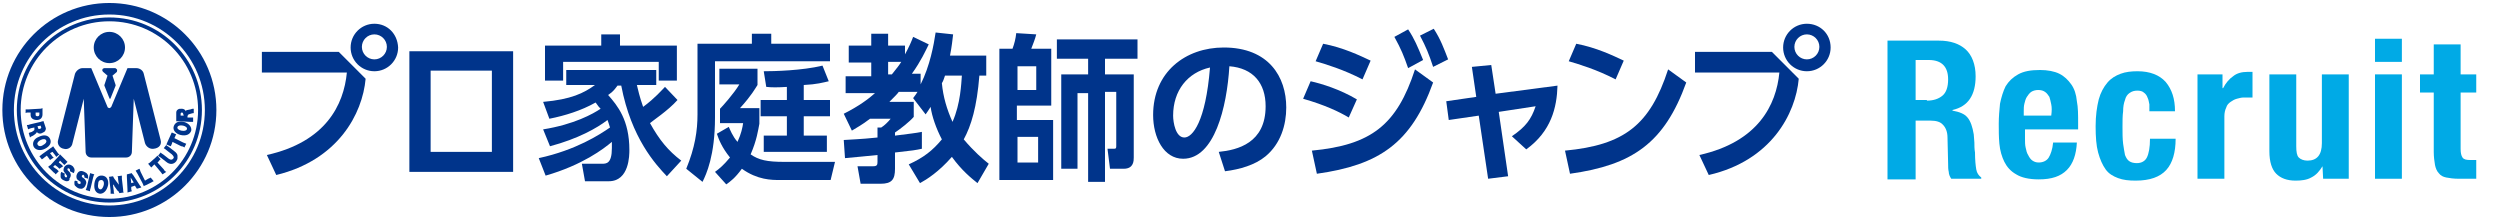
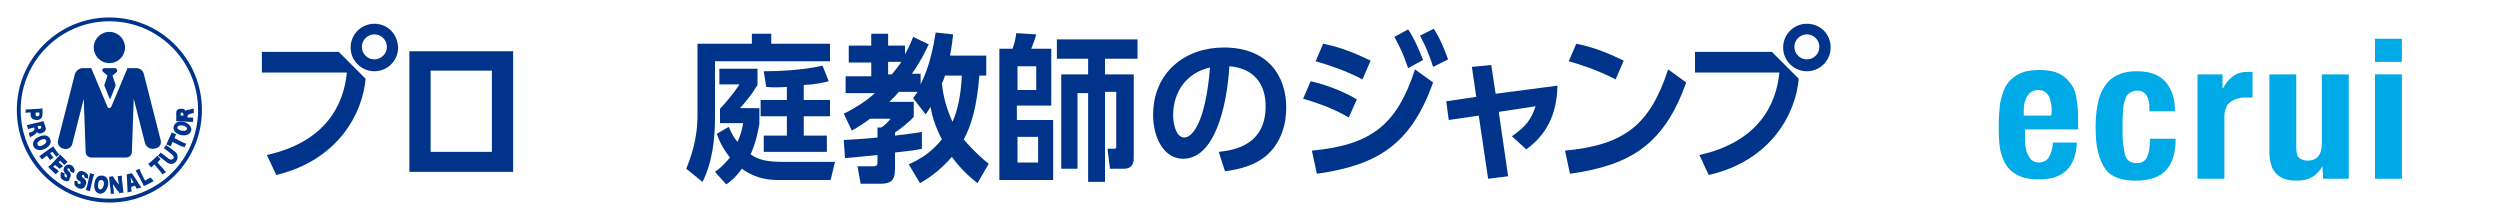
<svg xmlns="http://www.w3.org/2000/svg" version="1.1" id="レイヤー_1" x="0px" y="0px" viewBox="0 0 400 35.2" style="enable-background:new 0 0 400 35.2;" xml:space="preserve">
  <style type="text/css">
	.st0{fill:none;}
	.st1{fill:#00348B;}
	.st2{fill:none;stroke:#00348B;stroke-width:1.844;stroke-miterlimit:10;}
	.st3{fill:none;stroke:#00348B;stroke-width:0.615;stroke-miterlimit:10;}
	.st4{fill:#00AAE6;}
</style>
  <rect class="st0" width="400" height="35.2" />
  <g>
    <g>
      <g>
        <path class="st1" d="M215.8,18.8c-1.5-0.9-3.8-2-7.3-3l1.2-2.8c1.8,0.4,4.7,1.3,7.4,2.9L215.8,18.8z M209.9,24.1     c9.5-0.9,13.6-4.1,16.5-13l2.9,2.1c-3.5,9.7-8.6,13.2-18.6,14.6L209.9,24.1z M218,12.7c-3.1-1.6-5.8-2.4-7.5-2.9l1.2-2.8     c3.2,0.6,5.9,1.9,7.6,2.7L218,12.7z M225.3,4.7c1,1.5,1.5,2.7,2.4,4.9l-2.4,1.3c-0.7-2-1.1-3-2.2-5L225.3,4.7z M229.4,4.6     c1.1,1.7,1.6,3.1,2.3,4.9l-2.4,1.2c-0.7-2.1-1.1-3.1-2.1-5L229.4,4.6z" />
        <path class="st1" d="M250.4,24.1c9.5-0.9,13.6-4.1,16.5-13l2.9,2.1c-3.5,9.7-8.6,13.2-18.6,14.6L250.4,24.1z M258.5,12.7     c-3.1-1.6-5.8-2.4-7.5-2.9l1.2-2.8c3.2,0.6,5.9,1.9,7.6,2.7L258.5,12.7z" />
        <path class="st1" d="M241.3,28.2l-3.2,0.4l-1.5-10.1l-4.8,0.7l-0.4-3l4.8-0.7l-0.7-4.8l3.1-0.3l0.7,4.6l9.9-1.3     c-0.1,3.5-1,7.3-5,10.2l-2.3-2.1c2.2-1.5,3.1-2.7,3.8-4.8l-5.9,0.9L241.3,28.2z" />
        <g>
          <path class="st1" d="M289.1,3.8c-2.1,0-3.8,1.7-3.8,3.8c0,2.1,1.7,3.8,3.8,3.8c2.1,0,3.8-1.7,3.8-3.8      C292.9,5.4,291.2,3.8,289.1,3.8z M289.1,9.5c-1.1,0-2-0.9-2-2s0.9-2,2-2s2,0.9,2,2S290.2,9.5,289.1,9.5z" />
          <path class="st1" d="M283.5,8.3l4.3,4.3c-0.5,5.6-4.4,13.1-14.4,15.4l-1.5-3.2c9.4-2.1,12.3-8,12.8-13.2h-13.5V8.3H283.5z" />
        </g>
      </g>
-       <path class="st1" d="M108.4,16c-1.5,1.7-4.1,3.4-4.4,3.7c1.5,2.7,2.9,4.4,5,6l-2.3,2.5c-1.8-1.9-5.7-6.1-7.3-14.5h-0.6    c-0.4,0.5-0.6,0.9-1.5,1.5c1.5,1.7,3.4,4,3.4,8.8c0,0.8,0,5-3.3,5h-3.8l-0.5-2.8h3.2c0.7,0,1.6,0,1.6-2.5c0-0.3,0-0.7,0-1    c-1.3,1.1-4.7,3.7-10.6,5.4l-1.1-2.8c6-1.3,9.8-3.8,11.4-4.9c-0.2-0.7-0.3-0.9-0.4-1.2c-1.7,1.3-4.7,3-9.2,4.2l-1.1-2.7    c5-0.8,8-2.5,9.2-3.3c-0.2-0.2-0.4-0.4-0.8-1c-2.3,1.3-4.9,2.1-7.4,2.6l-1-2.7c4.5-0.4,6.5-1.4,8.3-2.7h-4.6v-2.4H105v2.4h-3.1    c0.2,0.8,0.4,1.8,1,3.5c1.9-1.4,3-2.7,3.5-3.2L108.4,16z M96.2,7.3V5.5h3v1.8h9.1v5.6h-2.9v-3H90.1v3h-2.9V7.3H96.2z" />
      <path class="st1" d="M111.6,7h8.7V5.4h3.1V7h9.4v2.8h-18.4v9c0,6.1-1.4,9.1-2,10.3l-2.6-2.1c1.4-3.4,1.8-6.1,1.8-8.7V7z     M116.6,20.3c0.2,0.4,0.6,1.5,1.4,2.4c0.6-1.3,0.8-2.3,0.9-3h-3.7v-2.3c0.4-0.4,2.2-2.4,3.1-3.9h-3.2V11h6.1v2.6    c-0.4,0.6-0.9,1.6-2.8,3.7h3.1v2.5c-0.2,1-0.4,2.6-1.4,4.9c1.3,0.9,2.6,1.2,5.4,1.2h8.1l-0.7,2.9h-8.2c-1.2,0-3.5,0-6-1.8    c-1.1,1.5-1.8,2-2.5,2.5l-1.8-2c0.7-0.5,1.4-1.1,2.4-2.3c-1.3-1.6-1.8-2.9-2.1-3.8L116.6,20.3z M126,13.9c-1.7,0.1-2.5,0.1-3.4,0    l-0.4-2.5c1.6,0,6.1-0.1,9.4-0.9l1,2.5c-0.9,0.2-1.9,0.5-4,0.6V16h4.2v2.6h-4.2v3.1h3.7v2.6h-10.1v-2.6h3.7v-3.1h-4.2V16h4.2V13.9    z" />
      <path class="st1" d="M145.4,26.3c2.4-1.1,3.8-2.2,5.3-4c-0.9-1.7-1.6-3.7-1.8-5.2c-0.4,0.6-0.5,0.8-0.8,1.2l-2-2.6    c0.4-0.5,0.5-0.7,0.7-1h-3c-0.2,0.3-0.6,0.7-1.5,1.6h3.9v2.4c-0.7,0.8-2.1,1.9-3,2.5v0.5c2.3-0.3,3.3-0.4,4.3-0.6v2.7    c-0.9,0.2-1.5,0.3-4.3,0.6v2.6c0,1.7-0.5,2.4-2.3,2.4h-3.2l-0.5-2.8h2.5c0.6,0,0.7-0.2,0.7-0.7v-1.1c-0.7,0.1-4.3,0.4-5.2,0.5    l-0.2-2.9c1.3-0.1,2.5-0.1,5.4-0.4v-1.6h0.6c0.5-0.3,1.2-1,1.5-1.4h-3.3c-1.3,1-2.1,1.4-2.9,1.9l-1.3-2.7c2.4-1.2,4-2.4,5-3.3    h-4.7v-2.7h4.1V10h-3.6V7.3h3.6V5.4h2.7v1.9h2.7v1.4c0.7-1.3,1-2,1.3-2.8l2.5,1.2c-0.5,1-1.2,2.6-2.7,4.7h1.4v1.7    c1.5-3,2.1-6.3,2.4-8.3l2.8,0.3c-0.1,0.8-0.2,1.9-0.5,3.4h5.8v3.2h-1.1c-0.4,5-1.3,8-2.5,10.2c1.6,1.9,3.1,3.2,4,3.9l-1.8,3.1    c-1-0.8-2.5-2-4.1-4.2c-2.1,2.4-4,3.6-5.1,4.2L145.4,26.3z M142.1,9.9v2h0.6c0.8-1,1.2-1.5,1.5-2H142.1z M151.2,12.1    c-0.2,0.6-0.3,0.9-0.5,1.2c0.2,2.2,0.8,4.2,1.7,6.2c1.3-2.9,1.4-6.2,1.5-7.4H151.2z" />
      <path class="st1" d="M162,7.8c0.3-0.8,0.5-1.6,0.6-2.5l3.2,0.2c-0.2,0.8-0.5,1.5-0.8,2.3h3.2v9.1h-5.5v2.3h5.8v9.6h-8.6v-21H162z     M165.8,10.6h-3v3.8h3V10.6z M166.1,21.9h-3.3V26h3.3V21.9z M176.8,11.9h4.6v13.3c0,0.5,0,1.8-1.6,1.8h-2.2l-0.4-3.2h1.1    c0.3,0,0.3-0.2,0.3-0.5v-8.6h-1.8v14.4h-2.7V14.9h-1.7V27h-2.6V11.9h4.3V9.4h-5V6.3h12.9v3.1h-5.2V11.9z" />
      <path class="st1" d="M195,24.3c3-0.3,7.5-1.4,7.5-7.3c0-3.7-2-6.1-5.8-6.4c-0.4,6.6-2.4,14.8-7.4,14.8c-3.1,0-4.8-3.4-4.8-7    c0-6.9,5.2-10.8,11.3-10.8c7.2,0,10,4.7,10,9.6c0,2.8-0.9,5.8-3.3,7.8c-1.7,1.4-4.1,2.1-6.5,2.4L195,24.3z M187.7,18.5    c0,1.1,0.4,3.5,1.8,3.5c1.3,0,3.4-2.5,4.1-11.2C190,11.6,187.7,14.5,187.7,18.5z" />
      <g>
        <path class="st1" d="M59.9,3.8c-2.1,0-3.8,1.7-3.8,3.8c0,2.1,1.7,3.8,3.8,3.8c2.1,0,3.8-1.7,3.8-3.8C63.6,5.4,62,3.8,59.9,3.8z      M59.9,9.5c-1.1,0-2-0.9-2-2s0.9-2,2-2c1.1,0,2,0.9,2,2S61,9.5,59.9,9.5z" />
        <path class="st1" d="M54.2,8.3l4.3,4.3C58,18.2,54.1,25.6,44.2,28l-1.5-3.2c9.4-2.1,12.3-8,12.8-13.2H41.9V8.3H54.2z" />
      </g>
      <path class="st1" d="M65.5,8.2v19.3h16.6V8.2H65.5z M78.7,24.3h-9.8v-13h9.8V24.3z" />
    </g>
    <g>
-       <circle class="st2" cx="17.5" cy="17.6" r="16.2" />
      <circle class="st3" cx="17.5" cy="17.6" r="14.5" />
      <g>
        <g>
          <path class="st1" d="M4.1,17.5c0.2,0,0.3,0,0.5,0l1.7-0.1c0.2,0,0.3,0,0.5-0.1c0,0.1,0,0.2,0,0.4l0,0.6c0,0.5-0.3,0.9-0.9,0.9      c-0.6,0-1-0.3-1-0.8l0-0.4l-0.3,0c-0.2,0-0.4,0-0.5,0.1L4.1,17.5z M5.7,18.4c0,0.1,0.1,0.2,0.3,0.2c0.2,0,0.3-0.1,0.3-0.3l0-0.3      l-0.6,0L5.7,18.4z" />
          <path class="st1" d="M7.3,20.4c0.1,0.2,0,0.4-0.1,0.6c-0.1,0.1-0.3,0.2-0.5,0.3c-0.2,0.1-0.4,0.1-0.6,0c-0.1,0-0.1-0.1-0.2-0.2      c0,0.1-0.1,0.2-0.2,0.3c0,0,0,0-0.4,0.3C5.1,21.8,5,21.8,4.8,22l-0.2-0.7c0.1-0.1,0.2-0.1,0.5-0.2c0.3-0.2,0.3-0.2,0.4-0.3      c0-0.1,0-0.1,0-0.2l0-0.2L5,20.5c-0.2,0.1-0.4,0.1-0.5,0.2L4.3,20c0.2,0,0.3,0,0.5-0.1l1.7-0.4c0.2-0.1,0.3-0.1,0.5-0.1      c0,0.1,0,0.2,0.1,0.4L7.3,20.4z M6.1,20.5c0,0.1,0.1,0.2,0.3,0.1c0.1,0,0.2-0.1,0.2-0.2l-0.1-0.3l-0.5,0.1L6.1,20.5z" />
          <path class="st1" d="M6.2,21.9C7,21.5,7.7,21.6,8,22.2c0.3,0.6,0,1.2-0.8,1.6c-0.8,0.4-1.5,0.2-1.8-0.3      C5.1,22.9,5.4,22.2,6.2,21.9z M6.9,23.2c0.4-0.2,0.6-0.5,0.5-0.7c-0.1-0.3-0.5-0.3-0.9-0.1c-0.4,0.2-0.6,0.5-0.5,0.7      C6.1,23.4,6.5,23.5,6.9,23.2z" />
          <path class="st1" d="M7.1,25.2c-0.2,0.2-0.3,0.2-0.4,0.3L6.3,25c0.1-0.1,0.2-0.1,0.4-0.3l1.4-1c0.2-0.1,0.3-0.2,0.4-0.3      c0.1,0.1,0.1,0.2,0.2,0.3l0.5,0.7c0.1,0.2,0.2,0.2,0.3,0.3L9,25.1c-0.1-0.1-0.1-0.2-0.2-0.3l-0.4-0.5L8,24.5l0.3,0.4      c0.1,0.2,0.2,0.2,0.3,0.3L8,25.6c-0.1-0.1-0.1-0.2-0.2-0.3l-0.3-0.4L7.1,25.2z" />
          <path class="st1" d="M9.1,27.1c0.1,0.1,0.2,0.2,0.3,0.3l-0.5,0.5c-0.1-0.1-0.1-0.2-0.3-0.3L8,27c-0.2-0.2-0.2-0.2-0.3-0.3      c0.1-0.1,0.2-0.2,0.4-0.3l1.2-1.3c0.2-0.2,0.2-0.3,0.3-0.4c0.1,0.1,0.1,0.1,0.3,0.3l0.6,0.6c0.1,0.1,0.2,0.2,0.3,0.3l-0.5,0.5      c-0.1-0.1-0.2-0.2-0.3-0.3l-0.4-0.4l-0.2,0.3l0.4,0.3c0.1,0.1,0.2,0.2,0.3,0.3L9.5,27c-0.1-0.1-0.2-0.2-0.3-0.3l-0.4-0.3      l-0.3,0.3L9.1,27.1z" />
          <path class="st1" d="M10.4,27.8c0,0.1-0.1,0.1-0.1,0.2c0,0.1,0.1,0.2,0.1,0.3c0.1,0.1,0.3,0.1,0.3,0c0-0.1,0.1-0.1,0-0.2      c0,0-0.1-0.1-0.2-0.3c-0.2-0.2-0.2-0.3-0.3-0.4c-0.1-0.2,0-0.5,0.1-0.7c0.3-0.4,0.8-0.5,1.2-0.2c0.2,0.1,0.3,0.3,0.4,0.5      c0,0.1,0.1,0.3,0,0.4c0,0.1,0,0.1-0.1,0.3l-0.6-0.3c0-0.1,0-0.1,0-0.2c0-0.1,0-0.1-0.1-0.2c-0.1-0.1-0.2-0.1-0.3,0      c0,0.1,0,0.1,0,0.2c0,0,0.1,0.1,0.3,0.3c0.3,0.3,0.3,0.7,0,1.1C11.2,28.8,11,29,10.7,29c-0.2,0-0.4-0.1-0.6-0.2      c-0.2-0.1-0.4-0.3-0.4-0.5c0-0.1,0-0.3,0-0.5c0-0.1,0.1-0.2,0.1-0.3L10.4,27.8z" />
          <path class="st1" d="M12.4,29c0,0.1,0,0.1,0,0.2c0,0.1,0.1,0.2,0.2,0.2c0.2,0.1,0.3,0,0.3-0.1c0-0.1,0-0.2,0-0.2      c0,0-0.1-0.1-0.3-0.2c-0.2-0.2-0.3-0.2-0.3-0.3c-0.1-0.2-0.1-0.5,0-0.7c0.2-0.5,0.6-0.7,1.2-0.4c0.2,0.1,0.4,0.2,0.5,0.4      c0.1,0.1,0.1,0.3,0.1,0.4c0,0.1,0,0.1,0,0.3l-0.6-0.2c0-0.1,0-0.1,0-0.2c0-0.1-0.1-0.1-0.1-0.2c-0.1-0.1-0.2,0-0.3,0.1      c0,0.1,0,0.1,0,0.2c0,0,0.1,0.1,0.4,0.3c0.3,0.3,0.4,0.6,0.2,1c-0.1,0.3-0.3,0.5-0.6,0.6c-0.2,0-0.4,0-0.6-0.1      c-0.2-0.1-0.4-0.3-0.5-0.4c-0.1-0.1-0.1-0.3-0.1-0.5c0-0.1,0-0.2,0.1-0.3L12.4,29z" />
          <path class="st1" d="M15.1,27.9c-0.1,0.1-0.1,0.2-0.2,0.5l-0.4,1.7c-0.1,0.2-0.1,0.4-0.1,0.5l-0.7-0.2c0.1-0.1,0.1-0.3,0.2-0.5      l0.4-1.7c0.1-0.3,0.1-0.4,0.1-0.5L15.1,27.9z" />
          <path class="st1" d="M15.1,29.4c0.1-0.9,0.6-1.4,1.3-1.3c0.7,0.1,1,0.7,0.9,1.5C17.1,30.5,16.6,31,16,31      C15.3,30.9,15,30.3,15.1,29.4z M16.6,29.6c0.1-0.5-0.1-0.8-0.4-0.8c-0.3,0-0.5,0.2-0.5,0.7c-0.1,0.5,0.1,0.8,0.4,0.8      C16.3,30.3,16.5,30,16.6,29.6z" />
          <path class="st1" d="M18.9,29.4c0.1,0.1,0.1,0.2,0.1,0.3c0-0.1,0-0.2,0-0.3l-0.1-0.7c0-0.2,0-0.4-0.1-0.5l0.7-0.1      c0,0.2,0,0.3,0,0.5l0.2,1.7c0,0.2,0,0.4,0.1,0.5l-0.7,0.1c-0.1-0.2-0.1-0.3-0.3-0.4l-0.5-0.7c0-0.1-0.1-0.2-0.2-0.3      c0,0.1,0,0.2,0,0.3l0.1,0.7c0,0.2,0,0.4,0.1,0.5L17.7,31c0-0.1,0-0.3,0-0.5l-0.2-1.7c0-0.2,0-0.4-0.1-0.5l0.7-0.1      c0,0.1,0.1,0.2,0.2,0.4L18.9,29.4z" />
          <path class="st1" d="M21,30.2c0,0.1,0,0.2,0.1,0.4l-0.7,0.2c0-0.1,0-0.2,0-0.4l-0.1-2.1c0-0.2,0-0.3,0-0.4l0.8-0.2      c0,0.1,0.1,0.2,0.2,0.3l1.1,1.7c0.2,0.2,0.2,0.3,0.2,0.3l-0.7,0.2c-0.1-0.1-0.1-0.2-0.2-0.3l-0.1-0.2L21,29.9L21,30.2z       M20.9,28.4l0.1,0.9l0.4-0.1L20.9,28.4z" />
          <path class="st1" d="M24.6,29c-0.1,0-0.2,0.1-0.4,0.2l-0.8,0.4c-0.2,0.1-0.3,0.1-0.4,0.2c0-0.1-0.1-0.2-0.2-0.5l-0.8-1.5      c-0.1-0.2-0.2-0.3-0.3-0.5l0.6-0.3c0.1,0.1,0.1,0.3,0.2,0.5l0.7,1.4l0.5-0.3c0.2-0.1,0.3-0.1,0.4-0.2L24.6,29z" />
          <path class="st1" d="M26.2,27.1c0.1,0.2,0.2,0.3,0.4,0.4L26,27.9c-0.1-0.1-0.2-0.3-0.3-0.4l-1-1.2l-0.2,0.2      c-0.1,0.1-0.2,0.2-0.3,0.3l-0.5-0.6c0.1-0.1,0.2-0.1,0.3-0.2l0.9-0.8c0.1-0.1,0.2-0.2,0.3-0.3l0.5,0.6c-0.1,0.1-0.2,0.1-0.3,0.3      l-0.2,0.2L26.2,27.1z" />
          <path class="st1" d="M26.6,23.2c0.1,0.1,0.2,0.2,0.4,0.3l0.9,0.7c0.3,0.2,0.5,0.5,0.5,0.7c0,0.1,0,0.2,0,0.4      c0,0.2-0.1,0.3-0.2,0.5c-0.4,0.5-1,0.6-1.6,0.1l-0.9-0.7c-0.2-0.1-0.3-0.2-0.4-0.3l0.4-0.5c0.1,0.1,0.2,0.2,0.4,0.3l0.9,0.7      c0.3,0.2,0.5,0.2,0.7,0c0.2-0.2,0.1-0.4-0.2-0.7L26.6,24c-0.2-0.2-0.3-0.2-0.4-0.3L26.6,23.2z" />
          <path class="st1" d="M29.3,22.8c0.2,0.1,0.3,0.1,0.5,0.2l-0.3,0.6c-0.1-0.1-0.3-0.2-0.5-0.2l-1.4-0.7L27.5,23      c-0.1,0.2-0.1,0.3-0.2,0.4l-0.7-0.3c0.1-0.1,0.1-0.2,0.2-0.4l0.5-1.1c0.1-0.2,0.1-0.3,0.2-0.4l0.7,0.3c-0.1,0.1-0.1,0.2-0.2,0.4      l-0.1,0.2L29.3,22.8z" />
          <path class="st1" d="M28.9,21.6c-0.8-0.2-1.3-0.8-1.1-1.4c0.2-0.6,0.8-0.9,1.6-0.7c0.8,0.2,1.3,0.8,1.2,1.4      C30.4,21.5,29.8,21.8,28.9,21.6z M29.3,20.1c-0.5-0.1-0.8,0-0.9,0.2c-0.1,0.3,0.2,0.5,0.6,0.6c0.5,0.1,0.8,0,0.9-0.2      C30,20.4,29.7,20.2,29.3,20.1z" />
          <path class="st1" d="M28.2,18c0-0.2,0.1-0.4,0.3-0.5c0.1-0.1,0.3-0.1,0.6-0.1c0.2,0,0.4,0.1,0.5,0.2c0.1,0.1,0.1,0.1,0.1,0.2      c0.1-0.1,0.1-0.2,0.3-0.2c0,0,0,0,0.5-0.1c0.2-0.1,0.3-0.1,0.5-0.1l0,0.7c-0.1,0-0.2,0-0.5,0.1c-0.3,0.1-0.4,0.1-0.4,0.2      c0,0-0.1,0.1-0.1,0.2l0,0.2l0.4,0c0.2,0,0.4,0,0.5,0l0,0.7c-0.2,0-0.3,0-0.5,0l-1.7-0.1c-0.2,0-0.4,0-0.5,0c0-0.1,0-0.2,0-0.4      L28.2,18z M29.3,18.2c0-0.1-0.1-0.2-0.2-0.2c-0.1,0-0.2,0.1-0.2,0.2l0,0.3l0.5,0L29.3,18.2z" />
        </g>
      </g>
      <g>
        <g>
          <circle class="st1" cx="17.5" cy="7.6" r="2.5" />
          <path class="st1" d="M18.7,11.1c-0.1-0.1-0.2-0.2-0.3-0.2h-1.7c-0.1,0-0.3,0.1-0.3,0.2c-0.1,0.1,0,0.3,0.1,0.4l0.7,0.6l-0.5,1.5      c0,0,0,0.1,0,0.1l0.8,2c0,0.1,0.1,0.1,0.1,0.1s0.1,0,0.1-0.1l0.8-2c0,0,0-0.1,0-0.1L18,12.1l0.7-0.6      C18.7,11.4,18.8,11.2,18.7,11.1z" />
        </g>
        <path class="st1" d="M25.7,22.4L23,11.8c-0.1-0.5-0.6-0.9-1.2-0.9h-1.4l-2.6,6.2c-0.1,0.1-0.2,0.2-0.3,0.2     c-0.1,0-0.3-0.1-0.3-0.2l-2.6-6.2h-1.4c-0.5,0-1,0.4-1.2,0.9L9.3,22.4c-0.2,0.6,0.2,1.3,0.9,1.4c0.6,0.2,1.3-0.2,1.4-0.9l1.8-7.1     l0.3,8.5c0,0.5,0.4,0.9,0.9,0.9h2.8h2.8c0.5,0,0.9-0.4,0.9-0.9l0.3-8.5l1.8,7.1c0.2,0.6,0.8,1,1.4,0.9     C25.5,23.7,25.9,23.1,25.7,22.4z" />
      </g>
    </g>
  </g>
  <g>
-     <path class="st4" d="M310.2,6.5c1.9,0,3.3,0.5,4.3,1.4c1,0.9,1.6,2.4,1.6,4.3c0,1.5-0.3,2.7-0.9,3.6c-0.6,0.9-1.5,1.5-2.8,1.8v0.1   c1.1,0.2,1.9,0.5,2.4,1.1c0.5,0.6,0.8,1.5,1,2.7c0,0.4,0.1,0.9,0.1,1.3c0,0.5,0,1,0.1,1.6c0,1.2,0.1,2.1,0.2,2.7   c0.1,0.6,0.4,1,0.8,1.3v0.2h-4.8c-0.2-0.3-0.4-0.7-0.4-1.1c-0.1-0.4-0.1-0.8-0.1-1.3l-0.1-4.2c0-0.9-0.3-1.6-0.7-2   c-0.4-0.5-1.1-0.7-2-0.7h-2.4v9.4H302V6.5H310.2z M308.3,16.1c1.1,0,1.9-0.3,2.5-0.8c0.6-0.5,0.9-1.4,0.9-2.6c0-2-1-3.1-3.1-3.1   h-2.1v6.4H308.3z" />
    <path class="st4" d="M324,22.2c0,0.5,0,1,0.1,1.4c0.1,0.5,0.2,0.9,0.4,1.2c0.2,0.4,0.4,0.7,0.7,0.9c0.3,0.2,0.6,0.3,1,0.3   c0.7,0,1.3-0.3,1.6-0.8c0.3-0.5,0.6-1.3,0.7-2.4h3.8c-0.1,1.9-0.6,3.4-1.6,4.4c-1,1-2.4,1.5-4.5,1.5c-1.6,0-2.8-0.3-3.6-0.8   c-0.9-0.5-1.5-1.2-1.9-2c-0.4-0.8-0.7-1.8-0.8-2.9c-0.1-1.1-0.1-2.1-0.1-3.2c0-1.1,0.1-2.2,0.2-3.2c0.2-1,0.5-2,0.9-2.8   c0.5-0.8,1.1-1.4,2-1.9c0.9-0.5,2-0.7,3.5-0.7c1.2,0,2.3,0.2,3.1,0.6c0.8,0.4,1.4,1,1.9,1.7c0.5,0.7,0.8,1.6,0.9,2.7   c0.2,1,0.2,2.2,0.2,3.5v1H324V22.2z M328.2,16.7c-0.1-0.5-0.2-0.9-0.3-1.2c-0.2-0.3-0.4-0.6-0.7-0.8c-0.3-0.2-0.6-0.3-1.1-0.3   c-0.4,0-0.8,0.1-1.1,0.3c-0.3,0.2-0.5,0.5-0.7,0.8c-0.2,0.3-0.3,0.7-0.4,1.1c-0.1,0.4-0.1,0.8-0.1,1.2v0.7h4.4   C328.3,17.7,328.3,17.2,328.2,16.7z" />
    <path class="st4" d="M343.9,16.7c-0.1-0.4-0.1-0.7-0.3-1.1c-0.1-0.3-0.3-0.6-0.6-0.8c-0.2-0.2-0.6-0.3-1-0.3   c-0.5,0-0.9,0.1-1.3,0.4c-0.3,0.2-0.6,0.6-0.7,1.1c-0.2,0.5-0.3,1.1-0.3,1.8c-0.1,0.7-0.1,1.6-0.1,2.5c0,1,0,1.9,0.1,2.7   c0.1,0.7,0.2,1.3,0.3,1.8c0.2,0.5,0.4,0.8,0.7,1c0.3,0.2,0.7,0.3,1.2,0.3c0.7,0,1.3-0.3,1.6-0.9c0.3-0.6,0.5-1.6,0.5-3h4.1   c0,2.2-0.5,3.9-1.5,5c-1,1.1-2.6,1.7-4.9,1.7c-1.1,0-2-0.1-2.8-0.4c-0.8-0.3-1.5-0.7-2-1.4c-0.5-0.7-0.9-1.6-1.2-2.7   c-0.3-1.1-0.4-2.5-0.4-4.2c0-1.7,0.2-3.1,0.5-4.3c0.3-1.1,0.8-2,1.4-2.7c0.6-0.7,1.3-1.1,2.1-1.4c0.8-0.3,1.7-0.4,2.7-0.4   c2,0,3.5,0.6,4.5,1.7c1,1.2,1.5,2.7,1.5,4.7h-4.1C343.9,17.5,343.9,17.1,343.9,16.7z" />
    <path class="st4" d="M355.6,11.9v2.2h0.1c0.4-0.8,1-1.5,1.6-1.9c0.6-0.5,1.4-0.7,2.3-0.7c0.1,0,0.3,0,0.4,0c0.1,0,0.3,0,0.4,0v4.1   c-0.2,0-0.4,0-0.7,0c-0.2,0-0.4,0-0.7,0c-0.4,0-0.7,0.1-1.1,0.2c-0.4,0.1-0.7,0.3-1,0.5c-0.3,0.2-0.6,0.5-0.7,0.9   c-0.2,0.4-0.3,0.9-0.3,1.4v10h-4.3V11.9H355.6z" />
    <path class="st4" d="M371.6,26.6c-0.5,0.8-1,1.4-1.8,1.8c-0.7,0.4-1.6,0.5-2.5,0.5c-1.4,0-2.4-0.4-3.1-1.1   c-0.7-0.7-1.1-1.9-1.1-3.6V11.9h4.3v11.5c0,0.9,0.1,1.5,0.4,1.8c0.3,0.3,0.8,0.5,1.4,0.5c1.5,0,2.3-0.9,2.3-2.8V11.9h4.3v16.7h-4.1   L371.6,26.6L371.6,26.6z" />
    <path class="st4" d="M384.3,6.2v3.7H380V6.2H384.3z M384.3,11.9v16.7H380V11.9H384.3z" />
-     <path class="st4" d="M393.7,7.1v4.8h2.5v2.9h-2.5v9c0,0.7,0.1,1.1,0.3,1.4c0.2,0.3,0.6,0.4,1.2,0.4c0.2,0,0.3,0,0.5,0   c0.2,0,0.3,0,0.5,0v3c-0.5,0-0.9,0-1.4,0c-0.4,0-0.9,0-1.4,0c-0.8,0-1.5-0.1-2-0.2c-0.5-0.1-0.9-0.3-1.2-0.7   c-0.3-0.3-0.5-0.8-0.6-1.3c-0.1-0.6-0.2-1.3-0.2-2.1v-9.5h-2.2v-2.9h2.2V7.1H393.7z" />
  </g>
</svg>